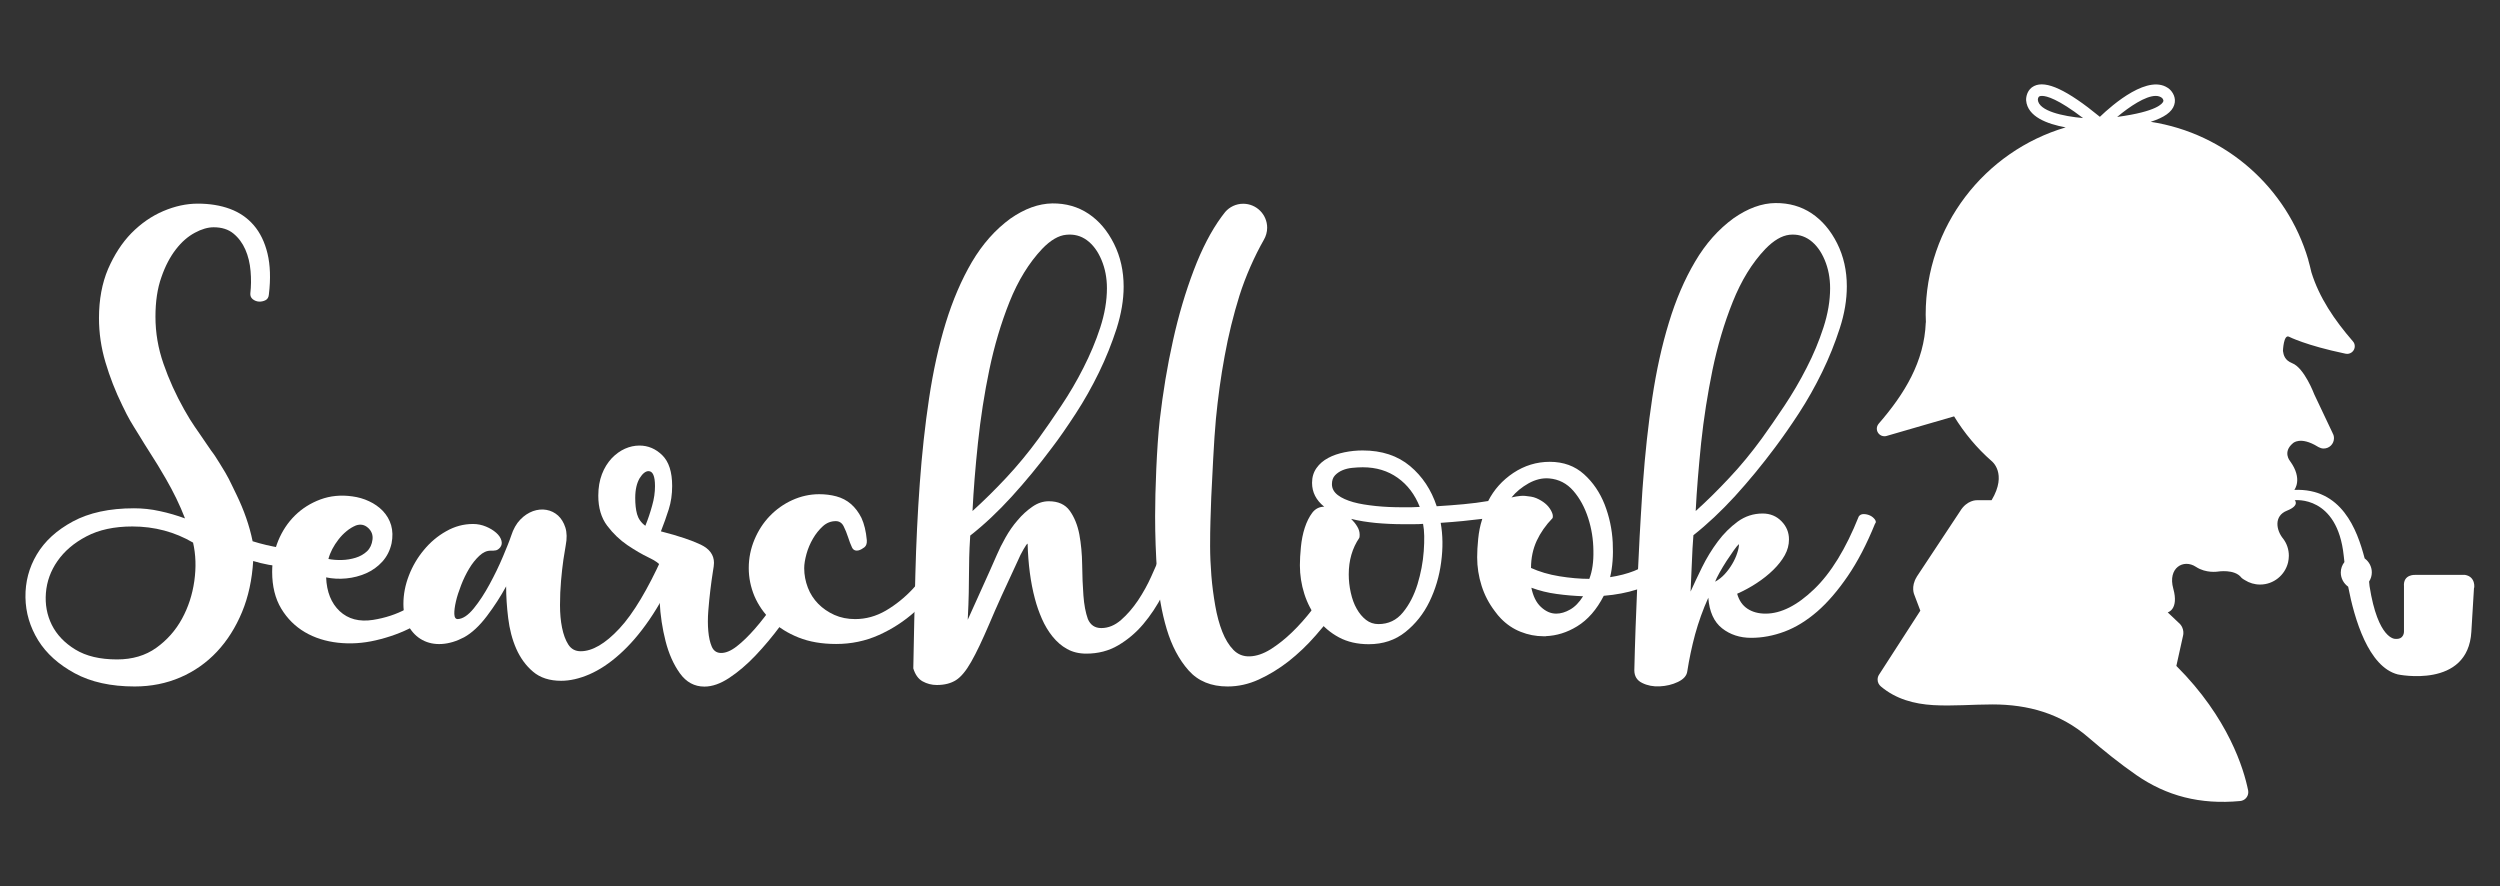
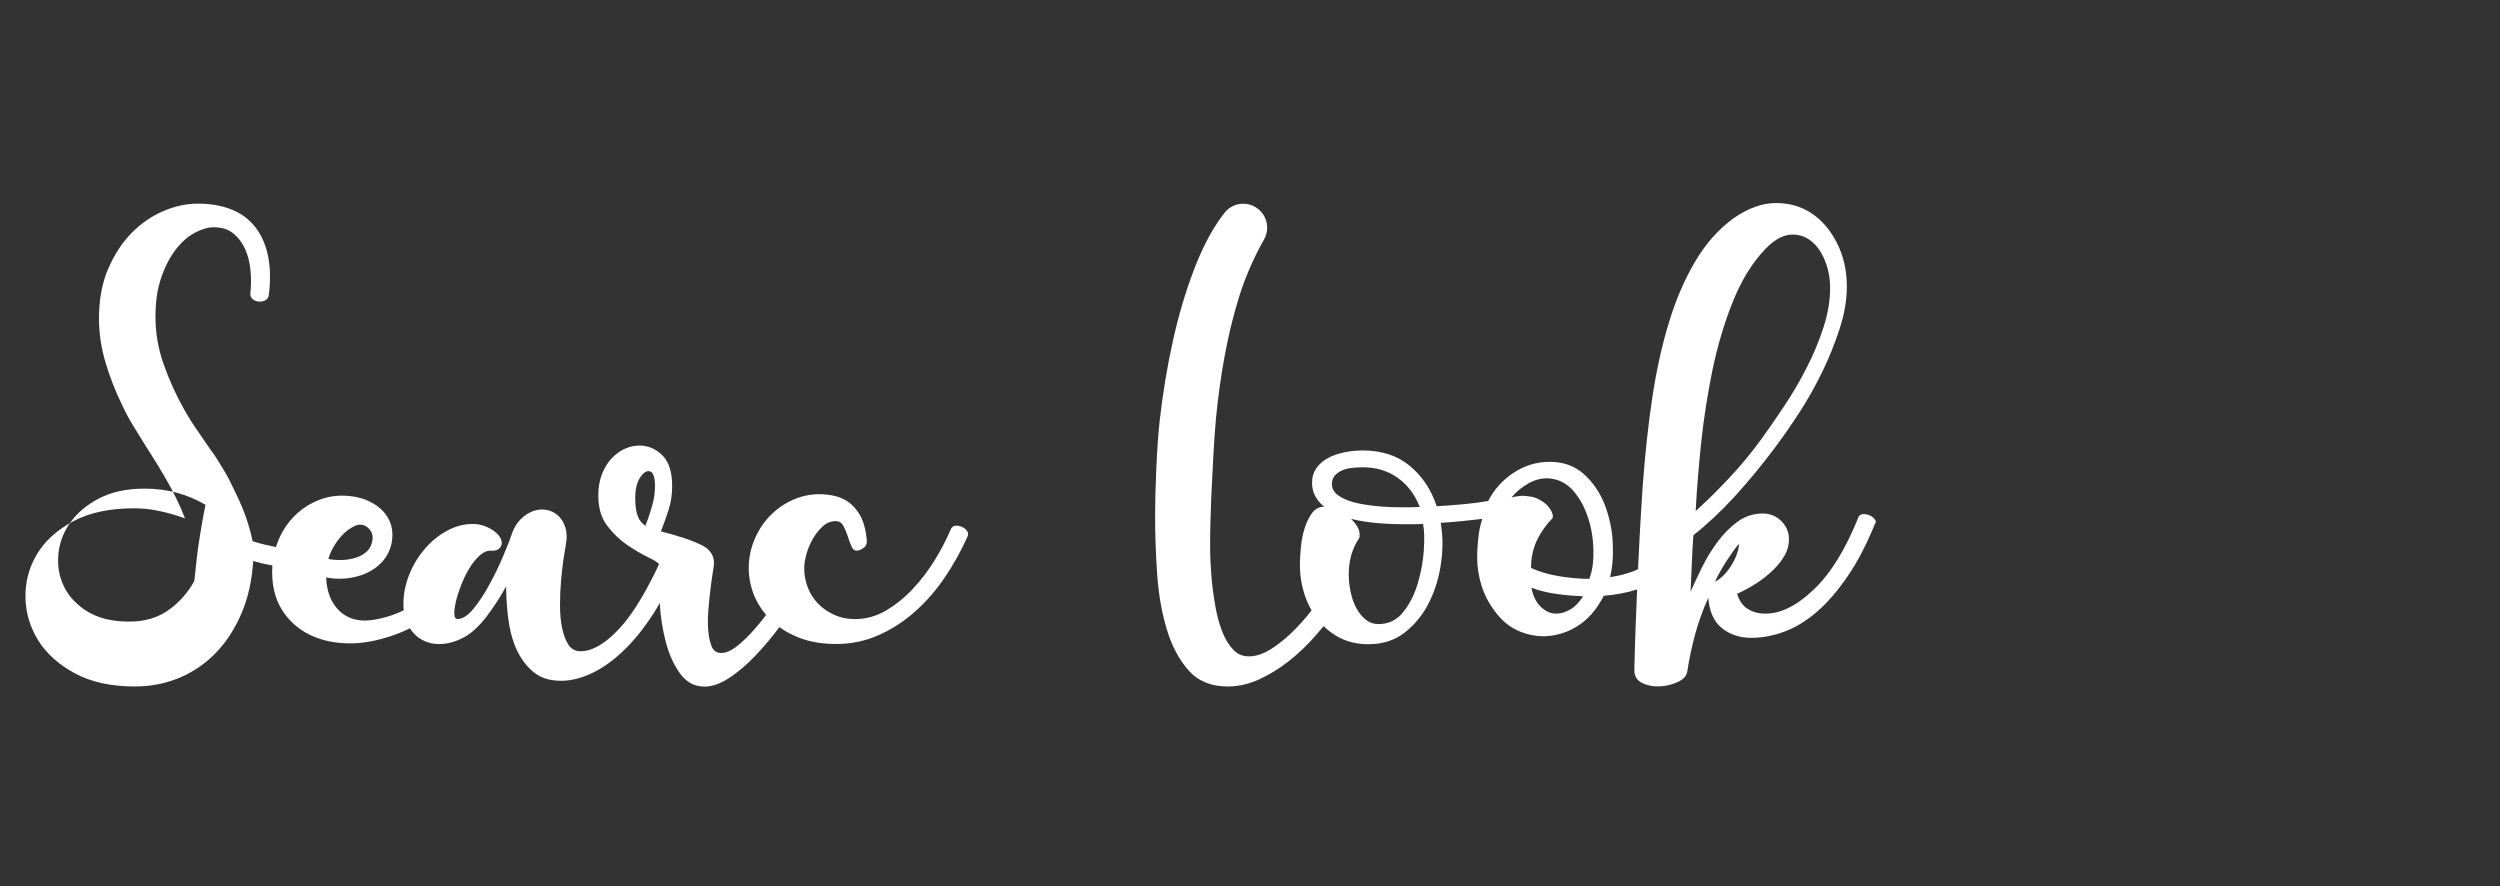
<svg xmlns="http://www.w3.org/2000/svg" version="1.1" id="Capa_1" x="0px" y="0px" viewBox="0 0 220 78" style="enable-background:new 0 0 220 78;" xml:space="preserve">
  <rect x="0" y="0" width="220" height="78" fill="#333333" stroke="none" />
  <style type="text/css"> .st0{display:none;opacity:0.5;enable-background:new ;} .st1{fill:#FFFFFF;} </style>
  <rect x="1018.32" y="3895.59" class="st0" width="1119.26" height="125.13" />
  <rect x="1018.32" y="3513.79" class="st0" width="1119.26" height="125.13" />
  <rect x="1018.32" y="3873.22" class="st0" width="1119.26" height="62.57" />
  <g>
    <g>
      <g>
        <path class="st1" d="M38.96,53.27c-0.8,0.75-1.67,1.38-2.64,1.89c-0.96,0.51-2.05,0.91-3.26,1.19c-1.12,0.26-2.22,0.33-3.31,0.21 c-1.09-0.12-2.07-0.43-2.92-0.93c-0.85-0.5-1.55-1.19-2.08-2.07c-0.53-0.88-0.8-1.96-0.8-3.24c0-0.95,0.18-1.86,0.53-2.73 c0.36-0.87,0.85-1.61,1.48-2.23c0.63-0.62,1.38-1.09,2.24-1.41c0.87-0.32,1.8-0.41,2.8-0.27c0.52,0.07,1.02,0.21,1.48,0.43 c0.46,0.21,0.87,0.5,1.21,0.85c0.34,0.36,0.59,0.78,0.73,1.26c0.14,0.49,0.15,1.02,0.04,1.59c-0.14,0.64-0.42,1.18-0.82,1.62 s-0.88,0.78-1.42,1.02c-0.55,0.24-1.13,0.39-1.74,0.45c-0.62,0.06-1.21,0.03-1.78-0.09c0.05,1.28,0.45,2.27,1.19,2.97 c0.75,0.7,1.73,0.96,2.94,0.77c1.07-0.17,2.04-0.49,2.92-0.96c0.88-0.48,1.67-1.06,2.39-1.74c0.71-0.69,1.34-1.47,1.89-2.33 M31.32,46.24c-0.28,0.12-0.56,0.28-0.82,0.5c-0.26,0.21-0.5,0.46-0.71,0.73c-0.21,0.27-0.4,0.56-0.55,0.85s-0.27,0.59-0.34,0.87 c0.36,0.07,0.75,0.1,1.17,0.09c0.43-0.01,0.84-0.08,1.23-0.2c0.39-0.12,0.72-0.31,1-0.57c0.27-0.26,0.43-0.61,0.48-1.03 c0.05-0.4-0.08-0.75-0.39-1.03C32.08,46.17,31.73,46.1,31.32,46.24z" />
        <path class="st1" d="M59.56,50.12c-0.76,1.71-1.57,3.18-2.42,4.42s-1.73,2.25-2.62,3.04c-0.89,0.8-1.78,1.38-2.65,1.76 c-0.88,0.38-1.71,0.57-2.49,0.57c-1.02,0-1.85-0.27-2.47-0.8c-0.63-0.53-1.12-1.21-1.48-2.02c-0.36-0.82-0.59-1.72-0.71-2.7 c-0.12-0.98-0.18-1.91-0.18-2.79c-0.48,0.88-1.04,1.75-1.69,2.61c-0.65,0.86-1.32,1.49-2.01,1.87c-0.66,0.35-1.32,0.55-1.96,0.59 c-0.64,0.04-1.21-0.08-1.71-0.35c-0.5-0.27-0.9-0.67-1.21-1.21s-0.46-1.19-0.46-1.97c0-0.83,0.16-1.66,0.48-2.49 c0.32-0.83,0.76-1.58,1.32-2.25c0.56-0.68,1.21-1.23,1.96-1.65c0.75-0.43,1.54-0.64,2.37-0.64c0.4,0,0.78,0.08,1.14,0.23 c0.36,0.15,0.65,0.33,0.89,0.54c0.24,0.21,0.39,0.43,0.46,0.67c0.07,0.23,0.04,0.44-0.11,0.63c-0.12,0.14-0.24,0.22-0.37,0.25 s-0.29,0.03-0.48,0.03c-0.33,0-0.66,0.15-0.98,0.45c-0.32,0.3-0.62,0.67-0.89,1.12c-0.27,0.45-0.51,0.94-0.71,1.46 c-0.2,0.52-0.36,1-0.46,1.44s-0.15,0.81-0.14,1.1c0.01,0.3,0.11,0.45,0.3,0.45c0.45-0.02,0.92-0.34,1.41-0.94 c0.49-0.6,0.95-1.31,1.39-2.12s0.83-1.61,1.17-2.42c0.34-0.81,0.59-1.42,0.73-1.85c0.19-0.59,0.46-1.07,0.8-1.42 c0.34-0.36,0.72-0.6,1.12-0.75c0.4-0.14,0.8-0.18,1.19-0.11c0.39,0.07,0.73,0.24,1.02,0.5c0.28,0.26,0.5,0.61,0.64,1.05 c0.14,0.44,0.15,0.97,0.03,1.59c-0.05,0.26-0.11,0.67-0.2,1.23c-0.08,0.56-0.15,1.18-0.21,1.87c-0.06,0.69-0.09,1.4-0.09,2.14 c0,0.74,0.06,1.4,0.18,1.99c0.12,0.59,0.3,1.09,0.55,1.48c0.25,0.39,0.61,0.59,1.09,0.59c1.02,0,2.16-0.66,3.4-1.99 c1.25-1.33,2.54-3.56,3.7-6.11" />
        <path class="st1" d="M70.63,52.22c-0.58,0.93-1.23,1.87-1.94,2.83c-0.71,0.96-1.45,1.84-2.21,2.64c-0.76,0.8-1.53,1.45-2.3,1.96 c-0.77,0.51-1.5,0.77-2.19,0.77c-0.88,0-1.6-0.39-2.16-1.17c-0.56-0.78-0.98-1.73-1.26-2.83c-0.28-1.1-0.46-2.26-0.52-3.47 c-0.06-1.21-0.02-2.24,0.12-3.1c-0.12-0.24-0.48-0.5-1.07-0.78c-0.59-0.28-1.22-0.65-1.89-1.1c-0.66-0.45-1.26-1.02-1.78-1.71 c-0.52-0.69-0.78-1.57-0.78-2.64c0-0.71,0.11-1.34,0.32-1.89c0.21-0.55,0.5-1.01,0.85-1.39c0.36-0.38,0.75-0.66,1.17-0.85 c0.43-0.19,0.85-0.28,1.28-0.28c0.76,0,1.43,0.28,2.01,0.85c0.58,0.57,0.87,1.47,0.87,2.71c0,0.74-0.1,1.42-0.3,2.05 c-0.2,0.63-0.43,1.28-0.69,1.94c1.57,0.4,2.74,0.8,3.51,1.17s1.16,0.91,1.16,1.6c0,0.14-0.03,0.43-0.11,0.87 c-0.07,0.44-0.14,0.95-0.21,1.53c-0.07,0.58-0.13,1.19-0.18,1.83c-0.05,0.64-0.05,1.23,0,1.78c0.05,0.55,0.15,1,0.3,1.35 c0.15,0.36,0.41,0.55,0.77,0.57c0.43,0.02,0.9-0.17,1.42-0.57c0.52-0.4,1.06-0.93,1.62-1.57c0.56-0.64,1.11-1.36,1.66-2.16 c0.55-0.8,1.04-1.57,1.5-2.33c0.45-0.76,0.84-1.46,1.16-2.1 M55.9,43.82c0,0.55,0.05,1.02,0.16,1.42 c0.11,0.4,0.35,0.75,0.73,1.03c0.24-0.59,0.44-1.19,0.6-1.78c0.17-0.59,0.25-1.16,0.25-1.71c0-0.88-0.19-1.32-0.57-1.32 c-0.26,0-0.52,0.21-0.78,0.62C56.04,42.51,55.9,43.08,55.9,43.82z" />
        <path class="st1" d="M76.28,47.54c0.02,0.28-0.05,0.49-0.21,0.62c-0.17,0.13-0.33,0.22-0.5,0.27c-0.28,0.07-0.49-0.02-0.6-0.27 c-0.12-0.25-0.23-0.55-0.34-0.89c-0.11-0.34-0.24-0.66-0.39-0.96s-0.39-0.45-0.69-0.45c-0.43,0-0.81,0.15-1.14,0.45 c-0.33,0.3-0.62,0.66-0.87,1.09c-0.25,0.43-0.44,0.88-0.57,1.35c-0.13,0.48-0.2,0.89-0.2,1.25c0,0.59,0.11,1.16,0.32,1.71 c0.21,0.55,0.52,1.02,0.91,1.42c0.39,0.4,0.87,0.73,1.42,0.98c0.56,0.25,1.17,0.37,1.83,0.37c0.95,0,1.85-0.25,2.71-0.75 c0.85-0.5,1.64-1.13,2.37-1.91c0.72-0.77,1.37-1.62,1.94-2.55c0.57-0.93,1.03-1.82,1.39-2.67c0.09-0.21,0.24-0.33,0.43-0.34 c0.19-0.01,0.38,0.02,0.57,0.11c0.19,0.08,0.34,0.21,0.45,0.37c0.11,0.17,0.11,0.33,0.02,0.5c-0.55,1.23-1.21,2.42-1.98,3.56 c-0.77,1.14-1.64,2.14-2.62,3.01c-0.97,0.87-2.04,1.56-3.21,2.08c-1.16,0.52-2.41,0.78-3.74,0.78c-1.26,0-2.36-0.19-3.31-0.57 c-0.95-0.38-1.75-0.88-2.4-1.51c-0.65-0.63-1.14-1.34-1.48-2.13c-0.33-0.79-0.5-1.62-0.5-2.47c0-0.88,0.17-1.71,0.5-2.5 c0.33-0.79,0.78-1.49,1.35-2.08c0.57-0.59,1.23-1.06,1.98-1.4c0.75-0.34,1.54-0.52,2.37-0.52c0.52,0,1.03,0.06,1.51,0.19 s0.91,0.35,1.28,0.67c0.37,0.32,0.68,0.73,0.93,1.23C76.05,46.11,76.21,46.75,76.28,47.54z" />
-         <path class="st1" d="M96.91,55.27c0.62,0,1.2-0.24,1.74-0.71c0.55-0.48,1.04-1.05,1.5-1.73c0.45-0.68,0.84-1.38,1.17-2.12 c0.33-0.74,0.6-1.35,0.82-1.85c0.09-0.17,0.23-0.26,0.41-0.28c0.18-0.02,0.36,0.01,0.53,0.09c0.18,0.08,0.33,0.2,0.45,0.36 c0.12,0.15,0.14,0.31,0.07,0.48c-0.36,0.93-0.78,1.87-1.28,2.83c-0.5,0.96-1.07,1.82-1.71,2.58c-0.64,0.76-1.38,1.38-2.21,1.87 s-1.77,0.73-2.81,0.73c-0.64,0-1.21-0.14-1.69-0.41c-0.49-0.27-0.91-0.64-1.28-1.1s-0.68-0.98-0.93-1.55 c-0.25-0.57-0.46-1.16-0.62-1.78c-0.38-1.42-0.59-3.04-0.64-4.84c-0.05,0-0.17,0.17-0.36,0.5c-0.19,0.33-0.36,0.66-0.5,1 c-1.07,2.28-1.91,4.13-2.51,5.56c-0.61,1.42-1.13,2.53-1.59,3.33c-0.45,0.8-0.9,1.34-1.34,1.62c-0.44,0.28-1,0.43-1.69,0.43 c-0.45,0-0.87-0.11-1.25-0.32c-0.38-0.21-0.65-0.59-0.82-1.14c0.05-2.73,0.11-5.47,0.18-8.23c0.07-2.75,0.2-5.44,0.39-8.05 c0.19-2.61,0.46-5.11,0.82-7.5c0.36-2.39,0.84-4.59,1.46-6.61c0.62-2.02,1.39-3.81,2.31-5.38c0.93-1.57,2.05-2.84,3.38-3.81 c1.26-0.88,2.49-1.32,3.69-1.34c1.2-0.01,2.26,0.29,3.19,0.91c0.93,0.62,1.67,1.5,2.24,2.64c0.57,1.14,0.85,2.4,0.85,3.78 c0,1.16-0.21,2.39-0.62,3.69c-0.42,1.29-0.93,2.58-1.55,3.85c-0.62,1.27-1.3,2.48-2.05,3.63c-0.75,1.15-1.45,2.17-2.12,3.04 c-1.12,1.5-2.28,2.91-3.49,4.24c-1.21,1.33-2.43,2.48-3.67,3.45c-0.05,0.78-0.08,1.42-0.09,1.92s-0.02,0.99-0.02,1.48 c0,0.49-0.01,1.03-0.02,1.64c-0.01,0.6-0.04,1.39-0.09,2.37c0.48-1.07,0.92-2.06,1.34-2.97c0.42-0.91,0.82-1.83,1.23-2.76 c0.19-0.45,0.44-0.95,0.75-1.5c0.31-0.55,0.66-1.06,1.07-1.53c0.4-0.48,0.84-0.87,1.3-1.19c0.46-0.32,0.94-0.48,1.44-0.48 c0.83,0,1.45,0.28,1.85,0.84c0.4,0.56,0.68,1.25,0.84,2.07c0.15,0.82,0.24,1.72,0.25,2.69c0.01,0.97,0.05,1.87,0.11,2.69 c0.06,0.82,0.19,1.51,0.39,2.07C95.95,54.99,96.34,55.27,96.91,55.27z M91.71,21.9c-1.16,1.23-2.12,2.79-2.87,4.66 c-0.75,1.88-1.34,3.87-1.78,5.98c-0.44,2.11-0.77,4.26-1,6.43c-0.23,2.17-0.39,4.17-0.48,6c0.97-0.88,1.96-1.85,2.96-2.92 c1-1.07,1.95-2.22,2.85-3.45c0.62-0.85,1.28-1.82,1.99-2.88s1.37-2.18,1.96-3.35c0.59-1.16,1.09-2.34,1.48-3.54 s0.59-2.36,0.59-3.47c0-0.9-0.16-1.73-0.48-2.49c-0.32-0.76-0.75-1.34-1.28-1.73s-1.14-0.55-1.82-0.48 C93.15,20.72,92.44,21.14,91.71,21.9z" />
      </g>
      <path class="st1" d="M115.47,53.65c-0.57,0.74-1.16,1.4-1.77,1.99c-0.63,0.61-1.26,1.1-1.89,1.5c-0.63,0.39-1.24,0.6-1.83,0.62 c-0.57,0.02-1.05-0.17-1.44-0.57c-0.39-0.4-0.72-0.94-0.98-1.6c-0.26-0.66-0.47-1.43-0.62-2.3c-0.15-0.87-0.27-1.74-0.34-2.64 c-0.07-0.89-0.11-1.76-0.11-2.6c0-0.84,0.01-1.57,0.03-2.19l0.07-2.1c0.09-1.73,0.23-5.02,0.41-6.89 c0.18-1.86,0.43-3.71,0.77-5.54c0.33-1.83,0.77-3.6,1.3-5.31c0.54-1.71,1.34-3.5,2.15-4.92l0,0c0.18-0.31,0.29-0.68,0.29-1.06 c0-1.16-0.94-2.11-2.11-2.11c-0.63,0-1.2,0.28-1.58,0.72c-0.06,0.07-0.11,0.14-0.17,0.22c-0.05,0.07-0.11,0.14-0.16,0.21 c-0.9,1.23-1.72,2.8-2.44,4.7c-0.72,1.9-1.34,3.97-1.83,6.2c-0.5,2.23-0.88,4.55-1.16,6.96c-0.27,2.41-0.41,6.23-0.41,8.49 c0,1.64,0.06,3.34,0.18,5.09c0.12,1.76,0.4,3.37,0.84,4.84c0.44,1.47,1.08,2.68,1.92,3.63c0.84,0.95,1.99,1.42,3.44,1.42 c0.93,0,1.84-0.2,2.74-0.61s1.77-0.94,2.62-1.6c0.84-0.66,1.64-1.42,2.39-2.28l1.1-1.29" />
-       <path class="st1" d="M26.91,48.34c-0.87,0.07-1.26,0.03-2.17-0.12c-0.91-0.15-1.75-0.35-2.51-0.59c-0.28-1.38-0.76-2.74-1.42-4.1 c-0.66-1.35-0.65-1.43-1.48-2.76c-0.83-1.33-0.3-0.43-1.19-1.76c-0.89-1.33-1.17-1.62-1.92-2.95c-0.75-1.33-1.36-2.68-1.83-4.04 c-0.48-1.37-0.71-2.75-0.71-4.15c0-1.33,0.17-2.49,0.52-3.47c0.34-0.99,0.77-1.8,1.28-2.46s1.07-1.14,1.67-1.46 C17.74,20.16,18.3,20,18.8,20c0.71,0,1.29,0.18,1.74,0.55s0.8,0.84,1.05,1.41c0.25,0.57,0.4,1.2,0.46,1.89 c0.06,0.69,0.05,1.34-0.02,1.96c-0.02,0.21,0.05,0.39,0.21,0.52c0.17,0.13,0.35,0.2,0.55,0.21c0.2,0.01,0.39-0.03,0.57-0.12 c0.18-0.09,0.28-0.26,0.3-0.5c0.17-1.4,0.12-2.61-0.12-3.61s-0.65-1.84-1.21-2.49s-1.26-1.13-2.1-1.44 c-0.84-0.31-1.79-0.46-2.83-0.46c-1,0-2.01,0.22-3.04,0.66c-1.03,0.44-1.96,1.09-2.8,1.94c-0.83,0.85-1.51,1.91-2.05,3.15 c-0.53,1.25-0.8,2.69-0.8,4.33c0,1.31,0.19,2.6,0.57,3.88c0.38,1.28,0.87,2.55,1.48,3.79c0.6,1.25,0.75,1.45,1.51,2.68 c0.76,1.23,0.13,0.23,0.89,1.43c0.76,1.2,0.72,1.13,1.41,2.31c0.69,1.19,1.26,2.36,1.71,3.53c-0.71-0.26-1.45-0.48-2.21-0.64 c-0.76-0.17-1.52-0.25-2.28-0.25c-2.16,0-3.95,0.39-5.38,1.16s-2.48,1.74-3.17,2.9c-0.69,1.16-1.02,2.42-1,3.78 c0.02,1.35,0.4,2.61,1.12,3.78c0.72,1.16,1.8,2.13,3.22,2.9s3.18,1.16,5.27,1.16c1.45,0,2.79-0.27,4.02-0.8 c1.23-0.53,2.31-1.29,3.22-2.26c0.91-0.97,1.65-2.14,2.21-3.49c0.56-1.35,0.88-2.85,0.98-4.49c0.85,0.26,1.81,0.44,2.87,0.54 c0.91,0.08,1.3,0.06,2.16-0.06L26.91,48.34z M17.1,51.13c-0.17,1.2-0.53,2.31-1.09,3.33c-0.56,1.02-1.31,1.87-2.26,2.55 c-0.95,0.68-2.1,1.02-3.45,1.02c-1.5,0-2.72-0.29-3.67-0.87c-0.95-0.58-1.64-1.31-2.07-2.17c-0.43-0.87-0.6-1.8-0.52-2.81 c0.08-1.01,0.42-1.95,1.02-2.81s1.44-1.59,2.55-2.17c1.1-0.58,2.45-0.87,4.04-0.87c1.95,0,3.73,0.48,5.34,1.42 C17.23,48.8,17.27,49.93,17.1,51.13z" />
+       <path class="st1" d="M26.91,48.34c-0.87,0.07-1.26,0.03-2.17-0.12c-0.91-0.15-1.75-0.35-2.51-0.59c-0.28-1.38-0.76-2.74-1.42-4.1 c-0.66-1.35-0.65-1.43-1.48-2.76c-0.83-1.33-0.3-0.43-1.19-1.76c-0.89-1.33-1.17-1.62-1.92-2.95c-0.75-1.33-1.36-2.68-1.83-4.04 c-0.48-1.37-0.71-2.75-0.71-4.15c0-1.33,0.17-2.49,0.52-3.47c0.34-0.99,0.77-1.8,1.28-2.46s1.07-1.14,1.67-1.46 C17.74,20.16,18.3,20,18.8,20c0.71,0,1.29,0.18,1.74,0.55s0.8,0.84,1.05,1.41c0.25,0.57,0.4,1.2,0.46,1.89 c0.06,0.69,0.05,1.34-0.02,1.96c-0.02,0.21,0.05,0.39,0.21,0.52c0.17,0.13,0.35,0.2,0.55,0.21c0.2,0.01,0.39-0.03,0.57-0.12 c0.18-0.09,0.28-0.26,0.3-0.5c0.17-1.4,0.12-2.61-0.12-3.61s-0.65-1.84-1.21-2.49s-1.26-1.13-2.1-1.44 c-0.84-0.31-1.79-0.46-2.83-0.46c-1,0-2.01,0.22-3.04,0.66c-1.03,0.44-1.96,1.09-2.8,1.94c-0.83,0.85-1.51,1.91-2.05,3.15 c-0.53,1.25-0.8,2.69-0.8,4.33c0,1.31,0.19,2.6,0.57,3.88c0.38,1.28,0.87,2.55,1.48,3.79c0.6,1.25,0.75,1.45,1.51,2.68 c0.76,1.23,0.13,0.23,0.89,1.43c0.76,1.2,0.72,1.13,1.41,2.31c0.69,1.19,1.26,2.36,1.71,3.53c-0.71-0.26-1.45-0.48-2.21-0.64 c-0.76-0.17-1.52-0.25-2.28-0.25c-2.16,0-3.95,0.39-5.38,1.16s-2.48,1.74-3.17,2.9c-0.69,1.16-1.02,2.42-1,3.78 c0.02,1.35,0.4,2.61,1.12,3.78c0.72,1.16,1.8,2.13,3.22,2.9s3.18,1.16,5.27,1.16c1.45,0,2.79-0.27,4.02-0.8 c1.23-0.53,2.31-1.29,3.22-2.26c0.91-0.97,1.65-2.14,2.21-3.49c0.56-1.35,0.88-2.85,0.98-4.49c0.85,0.26,1.81,0.44,2.87,0.54 c0.91,0.08,1.3,0.06,2.16-0.06L26.91,48.34z M17.1,51.13c-0.56,1.02-1.31,1.87-2.26,2.55 c-0.95,0.68-2.1,1.02-3.45,1.02c-1.5,0-2.72-0.29-3.67-0.87c-0.95-0.58-1.64-1.31-2.07-2.17c-0.43-0.87-0.6-1.8-0.52-2.81 c0.08-1.01,0.42-1.95,1.02-2.81s1.44-1.59,2.55-2.17c1.1-0.58,2.45-0.87,4.04-0.87c1.95,0,3.73,0.48,5.34,1.42 C17.23,48.8,17.27,49.93,17.1,51.13z" />
      <path class="st1" d="M148.39,45.13c-0.18,0.02-0.3,0.13-0.37,0.32c-0.38,0.88-0.77,1.63-1.17,2.24c-0.4,0.62-0.85,1.13-1.35,1.55 c-0.5,0.42-1.06,0.75-1.69,1c-0.63,0.25-1.34,0.43-2.12,0.55c0.21-0.88,0.29-1.9,0.23-3.06c-0.06-1.16-0.3-2.27-0.71-3.33 c-0.42-1.06-1.02-1.95-1.82-2.67s-1.8-1.09-3.01-1.09c-1.16,0-2.23,0.33-3.21,0.98c-0.97,0.65-1.71,1.48-2.21,2.47 c-0.69,0.12-1.41,0.21-2.16,0.28c-0.75,0.07-1.54,0.13-2.37,0.18c-0.48-1.45-1.26-2.63-2.35-3.54s-2.48-1.37-4.17-1.37 c-0.52,0-1.05,0.05-1.59,0.16c-0.53,0.11-1.02,0.27-1.44,0.5c-0.43,0.23-0.77,0.52-1.03,0.89c-0.26,0.37-0.39,0.8-0.39,1.3 c0,0.83,0.36,1.53,1.07,2.1c-0.43,0-0.78,0.18-1.05,0.53c-0.27,0.36-0.49,0.8-0.66,1.32c-0.17,0.52-0.28,1.09-0.34,1.69 s-0.09,1.15-0.09,1.62c0,0.85,0.13,1.69,0.39,2.51c0.26,0.82,0.65,1.56,1.16,2.23c0.51,0.66,1.14,1.2,1.89,1.6 c0.75,0.4,1.62,0.6,2.62,0.6c1.26,0,2.33-0.36,3.22-1.07c0.89-0.71,1.6-1.6,2.12-2.67c0.52-1.07,0.87-2.23,1.03-3.47 c0.17-1.25,0.15-2.4-0.04-3.47c0.71-0.05,1.37-0.1,1.96-0.16c0.59-0.06,1.15-0.12,1.7-0.19c-0.01,0.02-0.02,0.04-0.02,0.07 c-0.17,0.52-0.28,1.09-0.34,1.69c-0.06,0.6-0.09,1.15-0.09,1.62c0,0.85,0.13,1.69,0.39,2.51c0.26,0.82,0.65,1.56,1.16,2.23 c0.01,0.01,0.02,0.03,0.03,0.04c0.16,0.22,0.33,0.43,0.52,0.62c0.5,0.51,1.07,0.9,1.73,1.16c0.65,0.26,1.32,0.39,2.01,0.39 c0.03,0,0.07,0,0.1,0c0.04,0,0.07,0,0.11,0l0-0.01c0.95-0.04,1.86-0.32,2.74-0.86c0.95-0.58,1.73-1.48,2.35-2.69 c1.09-0.09,2.06-0.28,2.9-0.55c0.84-0.27,1.59-0.66,2.23-1.16c0.64-0.5,1.22-1.13,1.73-1.89l0.93-3.61 C148.74,45.14,148.57,45.11,148.39,45.13z M117.73,43.57c-0.34-0.26-0.52-0.58-0.52-0.96c0-0.33,0.09-0.59,0.27-0.78 c0.18-0.19,0.4-0.34,0.66-0.45c0.26-0.11,0.55-0.18,0.87-0.21s0.62-0.05,0.91-0.05c1.19,0,2.21,0.31,3.08,0.93 c0.87,0.62,1.51,1.47,1.94,2.56c-0.36,0.02-0.61,0.03-0.75,0.03c-0.14,0-0.39,0-0.75,0c-0.83,0-1.62-0.03-2.37-0.11 s-1.41-0.18-1.98-0.34C118.53,44.03,118.07,43.83,117.73,43.57z M125.29,48.5c-0.07,0.99-0.26,1.96-0.55,2.92 c-0.3,0.96-0.72,1.79-1.28,2.47c-0.56,0.69-1.28,1.03-2.16,1.03c-0.4,0-0.77-0.12-1.09-0.37c-0.32-0.25-0.59-0.57-0.82-0.98 c-0.23-0.4-0.4-0.87-0.52-1.41c-0.12-0.53-0.18-1.07-0.18-1.62c0-1.23,0.31-2.3,0.93-3.21c0.02-0.05,0.03-0.14,0.03-0.28 c0-0.24-0.07-0.48-0.21-0.71c-0.14-0.24-0.32-0.46-0.54-0.68c0.66,0.17,1.39,0.28,2.17,0.36c0.78,0.07,1.59,0.11,2.42,0.11 c0.21,0,0.5,0,0.87,0c0.37,0,0.66-0.01,0.87-0.03C125.35,46.71,125.36,47.51,125.29,48.5z M138.17,53.64 c-0.42,0.24-0.82,0.36-1.23,0.36c-0.48,0-0.92-0.2-1.34-0.59c-0.42-0.39-0.69-0.96-0.84-1.69c0.71,0.26,1.46,0.45,2.24,0.55 c0.78,0.11,1.56,0.17,2.31,0.2C138.97,53.02,138.58,53.41,138.17,53.64z M139.86,50.94c-0.83,0-1.71-0.08-2.64-0.23 c-0.93-0.15-1.76-0.4-2.49-0.73c0-0.88,0.17-1.67,0.5-2.39c0.33-0.71,0.8-1.38,1.39-1.99c0.02-0.02,0.03-0.08,0.03-0.18 c0-0.14-0.06-0.32-0.18-0.53c-0.12-0.21-0.28-0.41-0.5-0.59s-0.47-0.33-0.77-0.46c-0.3-0.13-0.62-0.16-0.98-0.2 c-0.52-0.05-1.21,0.14-1.21,0.14c0.4-0.5,0.91-0.91,1.51-1.25c0.6-0.33,1.2-0.48,1.8-0.43c0.85,0.07,1.57,0.44,2.14,1.1 c0.57,0.66,1,1.46,1.3,2.39c0.3,0.93,0.45,1.88,0.46,2.87C140.24,49.45,140.12,50.27,139.86,50.94z" />
      <path class="st1" d="M145.91,49.28c0.57-0.93,1.03-1.82,1.39-2.67c0.09-0.21,0.24-0.33,0.43-0.34s0.38,0.02,0.57,0.11 c0.19,0.08,0.34,0.21,0.45,0.37c0.11,0.17,0.11,0.33,0.02,0.5c-0.55,1.23-1.21,2.42-1.98,3.56" />
      <path class="st1" d="M164.98,45.7c-0.11-0.14-0.25-0.26-0.43-0.34c-0.18-0.08-0.36-0.12-0.55-0.12c-0.19,0-0.33,0.07-0.43,0.21 c-1.14,2.85-2.45,4.99-3.94,6.41c-1.48,1.42-2.9,2.14-4.26,2.14c-0.62,0-1.15-0.14-1.59-0.43s-0.74-0.72-0.91-1.32 c0.59-0.26,1.16-0.57,1.71-0.93c0.55-0.36,1.03-0.74,1.46-1.16c0.43-0.42,0.77-0.85,1.02-1.3c0.25-0.45,0.37-0.91,0.37-1.39 c0-0.62-0.22-1.15-0.66-1.6c-0.44-0.45-0.99-0.68-1.66-0.68c-0.81,0-1.54,0.24-2.19,0.71c-0.65,0.48-1.24,1.06-1.76,1.76 c-0.52,0.7-0.98,1.45-1.37,2.24c-0.39,0.8-0.73,1.51-1.02,2.16c0.05-1,0.08-1.82,0.11-2.46c0.02-0.47,0.04-0.91,0.06-1.33 c0.02-0.35,0.06-0.75,0.08-1.17c1.23-0.97,2.46-2.13,3.67-3.45c1.21-1.33,2.37-2.74,3.49-4.24c0.66-0.88,1.37-1.89,2.12-3.04 c0.75-1.15,1.43-2.36,2.05-3.63c0.62-1.27,1.13-2.55,1.55-3.85c0.42-1.29,0.62-2.52,0.62-3.69c0-1.38-0.28-2.64-0.85-3.78 c-0.57-1.14-1.32-2.02-2.24-2.64c-0.93-0.62-1.99-0.92-3.19-0.91c-1.2,0.01-2.43,0.46-3.69,1.34c-1.33,0.97-2.46,2.24-3.38,3.81 c-0.93,1.57-1.7,3.36-2.31,5.38c-0.62,2.02-1.1,4.22-1.46,6.61c-0.36,2.39-0.63,4.89-0.82,7.5l-0.05,0.66l0,0l0,0 c-0.05,0.75-0.1,1.5-0.14,2.26c-0.04,0.57-0.07,1.15-0.1,1.74c-0.07,1.37-0.14,2.73-0.2,4.08c-0.06,1.35-0.11,2.68-0.16,3.99 c-0.05,1.31-0.08,2.55-0.11,3.74c0,0.52,0.23,0.9,0.69,1.12c0.46,0.23,0.98,0.33,1.55,0.3s1.1-0.15,1.6-0.39 c0.5-0.24,0.77-0.55,0.82-0.93c0.17-1.09,0.4-2.18,0.69-3.26c0.3-1.08,0.68-2.16,1.16-3.22c0.09,1.23,0.5,2.13,1.21,2.69 c0.71,0.56,1.57,0.84,2.56,0.84c0.97,0,1.95-0.18,2.94-0.55c0.99-0.37,1.94-0.96,2.87-1.76c0.93-0.81,1.82-1.85,2.69-3.12 c0.87-1.27,1.67-2.81,2.4-4.61C165.11,45.98,165.09,45.85,164.98,45.7z M150.7,32.55c0.44-2.11,1.03-4.11,1.78-5.98 c0.75-1.88,1.7-3.43,2.87-4.66c0.74-0.76,1.44-1.17,2.12-1.25c0.68-0.07,1.28,0.09,1.82,0.48c0.53,0.39,0.96,0.97,1.28,1.73 c0.32,0.76,0.48,1.59,0.48,2.49c0,1.12-0.2,2.27-0.59,3.47c-0.39,1.2-0.88,2.38-1.48,3.54c-0.59,1.16-1.25,2.28-1.96,3.35 c-0.71,1.07-1.38,2.03-1.99,2.88c-0.9,1.23-1.85,2.39-2.85,3.45c-1,1.07-1.98,2.04-2.96,2.92c0.09-1.83,0.26-3.83,0.48-6 C149.93,36.8,150.27,34.66,150.7,32.55z M152.43,49.64c-0.19,0.32-0.41,0.62-0.66,0.89c-0.25,0.27-0.53,0.49-0.84,0.66 c0.07-0.19,0.2-0.46,0.39-0.8s0.4-0.69,0.62-1.03c0.23-0.34,0.44-0.66,0.64-0.94c0.2-0.28,0.35-0.46,0.45-0.54 c0,0.21-0.05,0.48-0.16,0.8C152.77,49,152.62,49.32,152.43,49.64z" />
    </g>
-     <path class="st1" d="M216.92,50.59h-4.37c0,0-1.09-0.08-1,1.01l0,3.97c0,0,0.03,0.72-0.77,0.65c0,0-1.52,0.08-2.26-4.64 c0,0-0.01-0.15-0.04-0.4c0.15-0.24,0.24-0.51,0.24-0.81c0-0.51-0.25-0.95-0.63-1.23c-0.67-2.56-2.03-6.2-6.19-6.03 c0,0,0.78-0.95-0.38-2.54c0,0-0.67-0.79,0.25-1.56c0,0,0.64-0.66,2.2,0.3c0,0,0.03,0.02,0.07,0.04c0.13,0.07,0.28,0.12,0.44,0.12 c0.51,0,0.91-0.41,0.91-0.91c0-0.16-0.04-0.31-0.12-0.44c0,0,0,0,0-0.01l-1.62-3.42c0,0-0.87-2.32-1.94-2.73 c-0.64-0.25-0.76-0.71-0.81-1.08c0,0,0.05-1.52,0.55-1.24c0,0,1.46,0.75,4.89,1.47c0,0,0.13,0.03,0.21,0.03 c0.37,0,0.67-0.3,0.67-0.67c0-0.17-0.06-0.32-0.17-0.44l0,0c-1.62-1.87-2.96-3.84-3.65-6.08c-0.08-0.36-0.17-0.71-0.27-1.06 c0-0.02-0.01-0.05-0.01-0.07l0,0.01c-1.86-6.3-7.23-11.09-13.86-12.11c1.19-0.38,1.87-0.86,2.07-1.48 c0.21-0.63-0.15-1.16-0.41-1.39c-1.76-1.48-5.03,1.37-6.13,2.43c-2.89-2.37-4.74-3.23-5.79-2.71c-0.59,0.29-0.72,0.93-0.7,1.27 c0.12,1.42,1.83,2.07,3.48,2.37c-7.12,2.1-12.32,8.68-12.32,16.48c0,0.24,0.01,0.47,0.02,0.7l-0.01-0.03 c-0.13,3.47-1.87,6.3-4.14,8.92l0,0c-0.1,0.12-0.17,0.27-0.17,0.44c0,0.37,0.3,0.67,0.67,0.67c0.07,0,0.14-0.01,0.2-0.03l0,0 c1.92-0.56,3.96-1.15,5.93-1.72l0,0c0.9,1.47,2.01,2.8,3.3,3.93c0,0,1.42,1.07,0,3.45h-1.3c0,0-0.87-0.04-1.48,0.98l-3.81,5.76 l0,0.01c-0.54,0.87-0.21,1.57-0.21,1.57l0.53,1.4l-3.62,5.61l0,0c-0.09,0.13-0.14,0.28-0.14,0.45c0,0.25,0.11,0.46,0.29,0.61v0 c1.32,1.11,2.92,1.54,4.6,1.64c1.73,0.1,3.47-0.06,5.21-0.06c3.14,0,6,0.79,8.43,2.89c1.36,1.17,2.76,2.3,4.23,3.32 c2.67,1.85,5.62,2.62,9.15,2.29l0,0c0.4-0.04,0.71-0.37,0.71-0.78c0-0.04,0-0.08-0.01-0.12v0c0-0.01,0-0.01,0-0.02 c0-0.01,0-0.03-0.01-0.04c-0.37-1.83-1.71-6.34-6.31-10.93l0.58-2.62c0,0,0.22-0.69-0.4-1.2l-0.94-0.89c0,0,1-0.25,0.49-2.09 c-0.51-1.83,0.9-2.64,1.99-1.92c0.89,0.59,1.92,0.42,1.92,0.42s1.49-0.25,2.08,0.53c0,0,0.09,0.1,0.31,0.22 c0.39,0.25,0.85,0.39,1.34,0.39c1.19,0,2.19-0.83,2.46-1.94c0.04-0.19,0.07-0.39,0.07-0.59c0-0.56-0.18-1.08-0.49-1.49 c-0.64-0.77-0.84-2.02,0.32-2.48c1.16-0.46,0.69-0.92,0.69-0.92s3.75-0.45,4.31,4.89c0,0,0.02,0.2,0.06,0.55 c-0.2,0.26-0.32,0.57-0.32,0.92c0,0.52,0.26,0.97,0.65,1.25c0.55,2.86,1.79,7.06,4.37,7.72c0,0,6.18,1.3,6.47-3.76l0.23-3.82 C217.75,51.76,217.88,50.75,216.92,50.59z M179.33,8.78c0,0,0-0.23,0.14-0.3c0.03-0.02,0.1-0.04,0.23-0.04 c0.41,0,1.41,0.27,3.61,1.95C181.53,10.23,179.41,9.77,179.33,8.78z M186.31,10.29c1.1-0.92,2.49-1.85,3.39-1.85 c0.22,0,0.41,0.06,0.56,0.18c0,0,0.16,0.16,0.11,0.3C190.32,9.08,189.89,9.81,186.31,10.29z" />
  </g>
</svg>